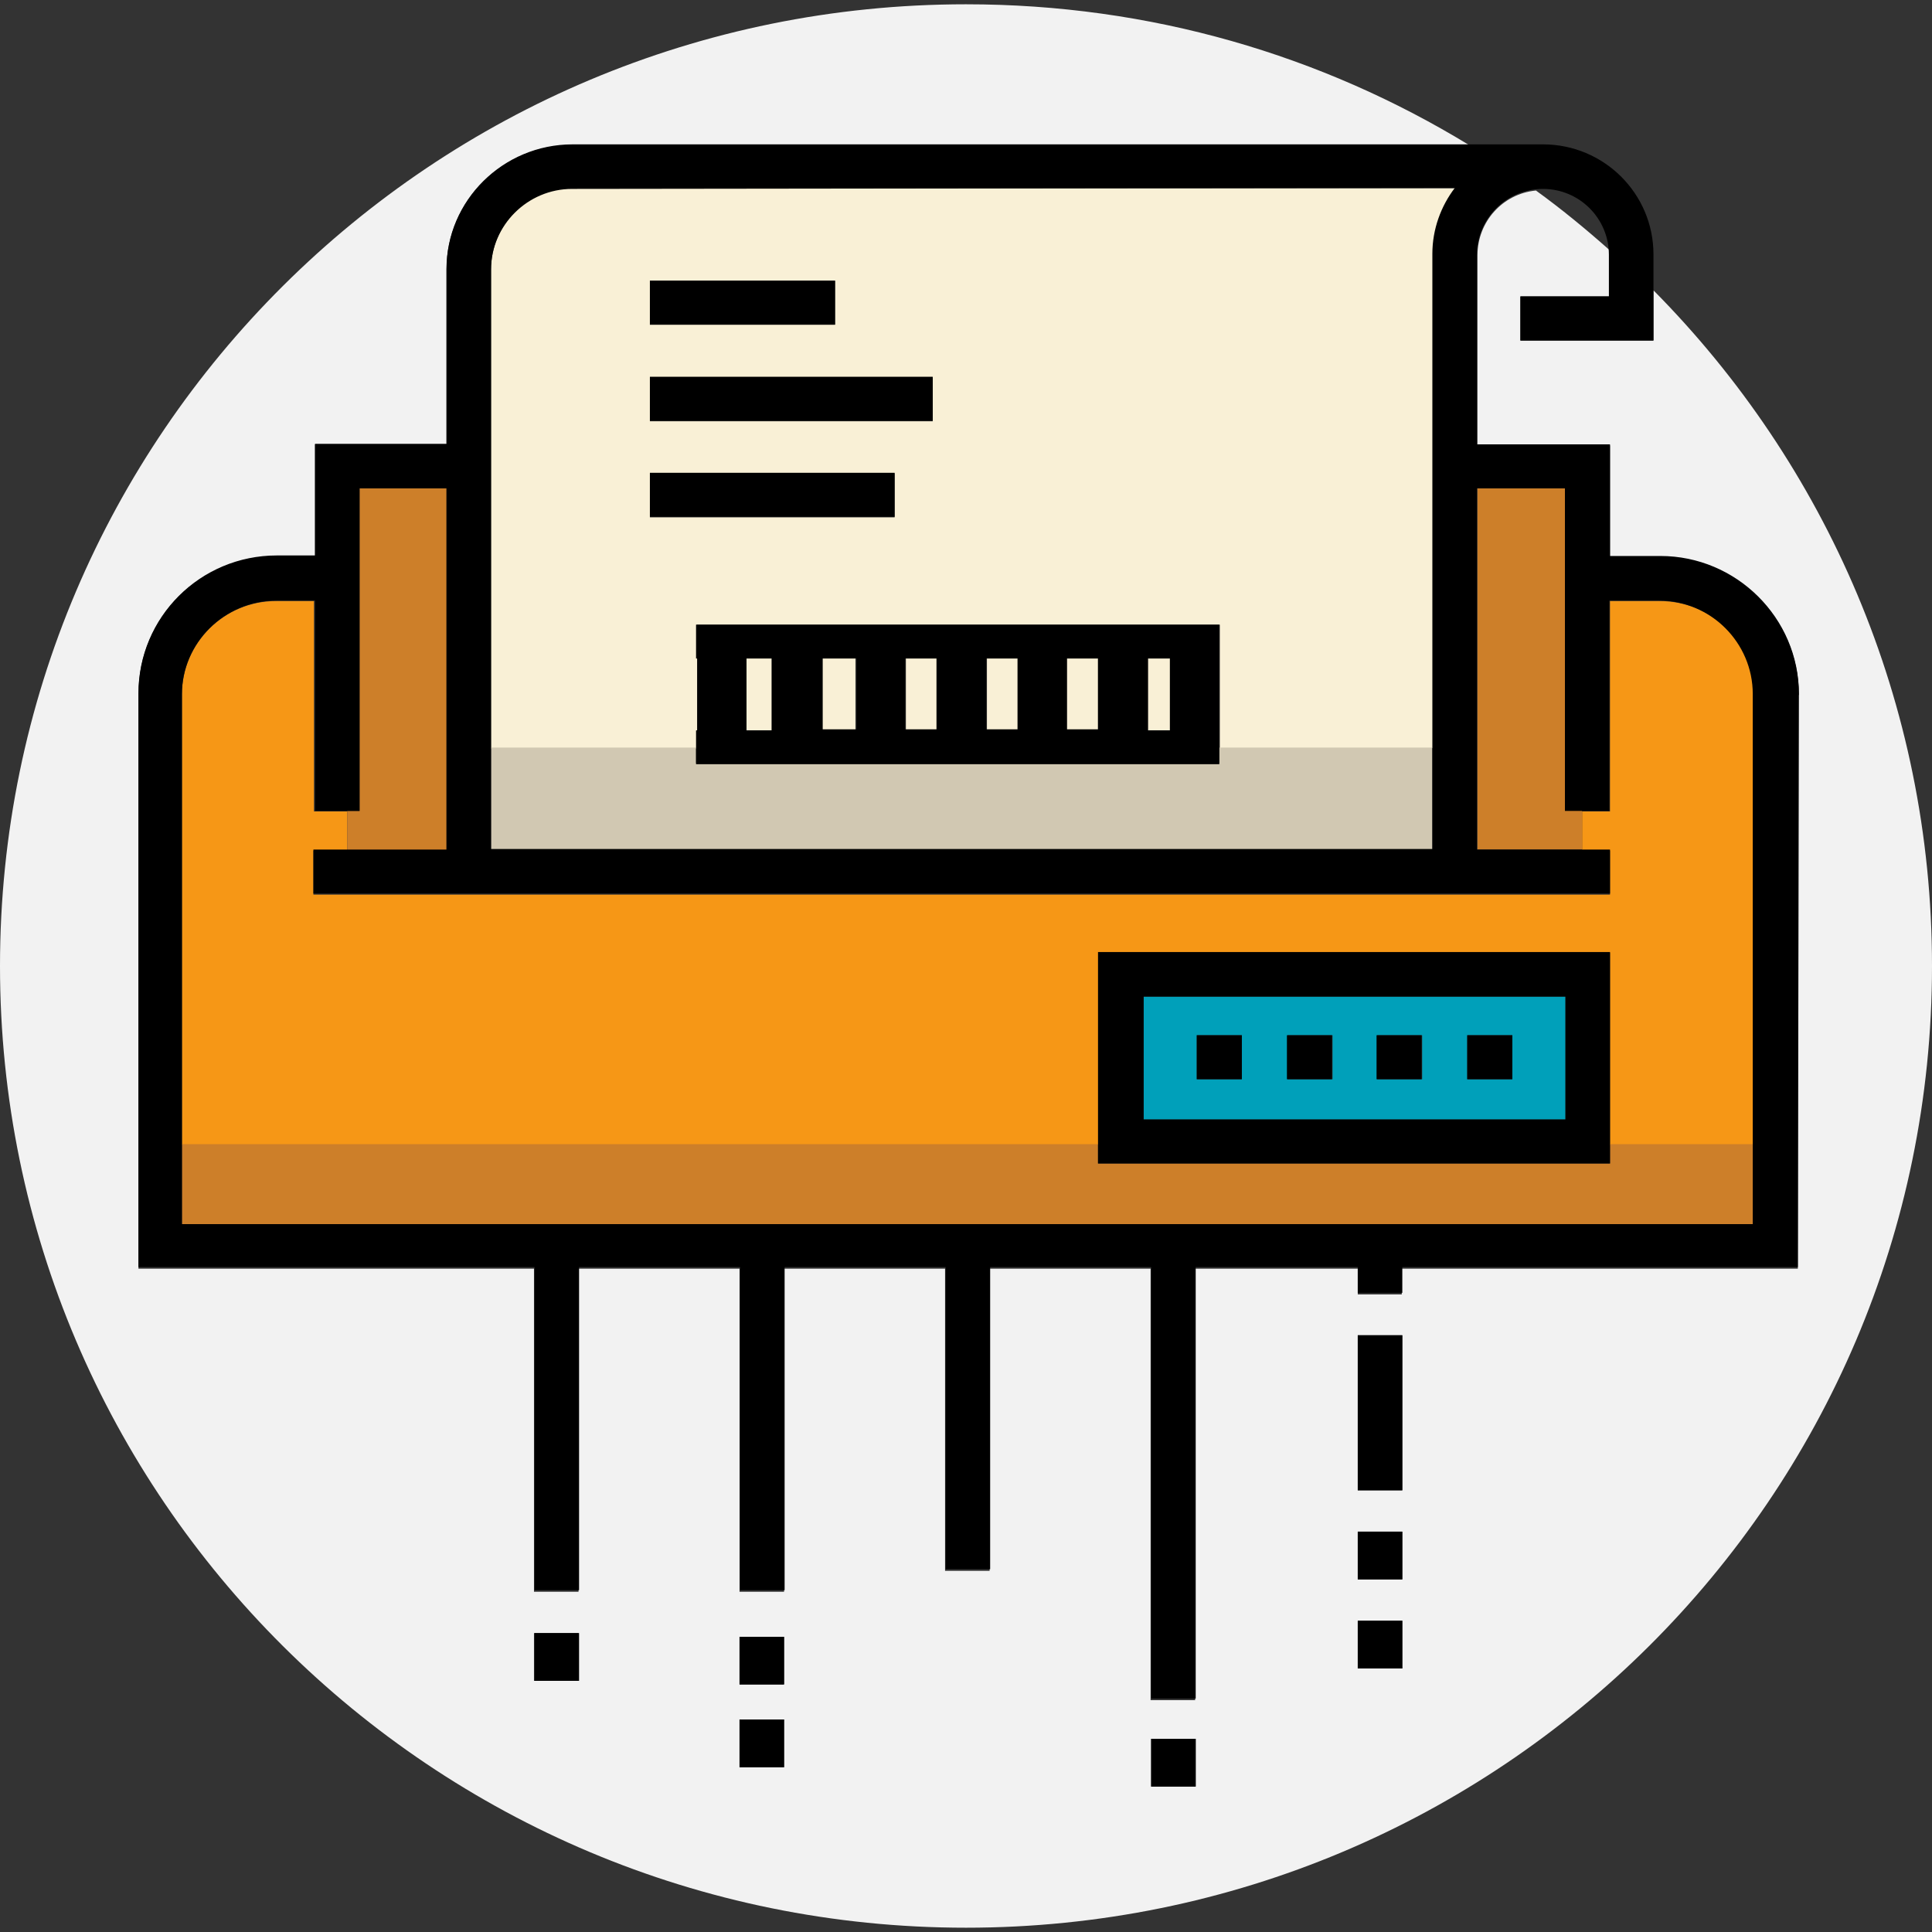
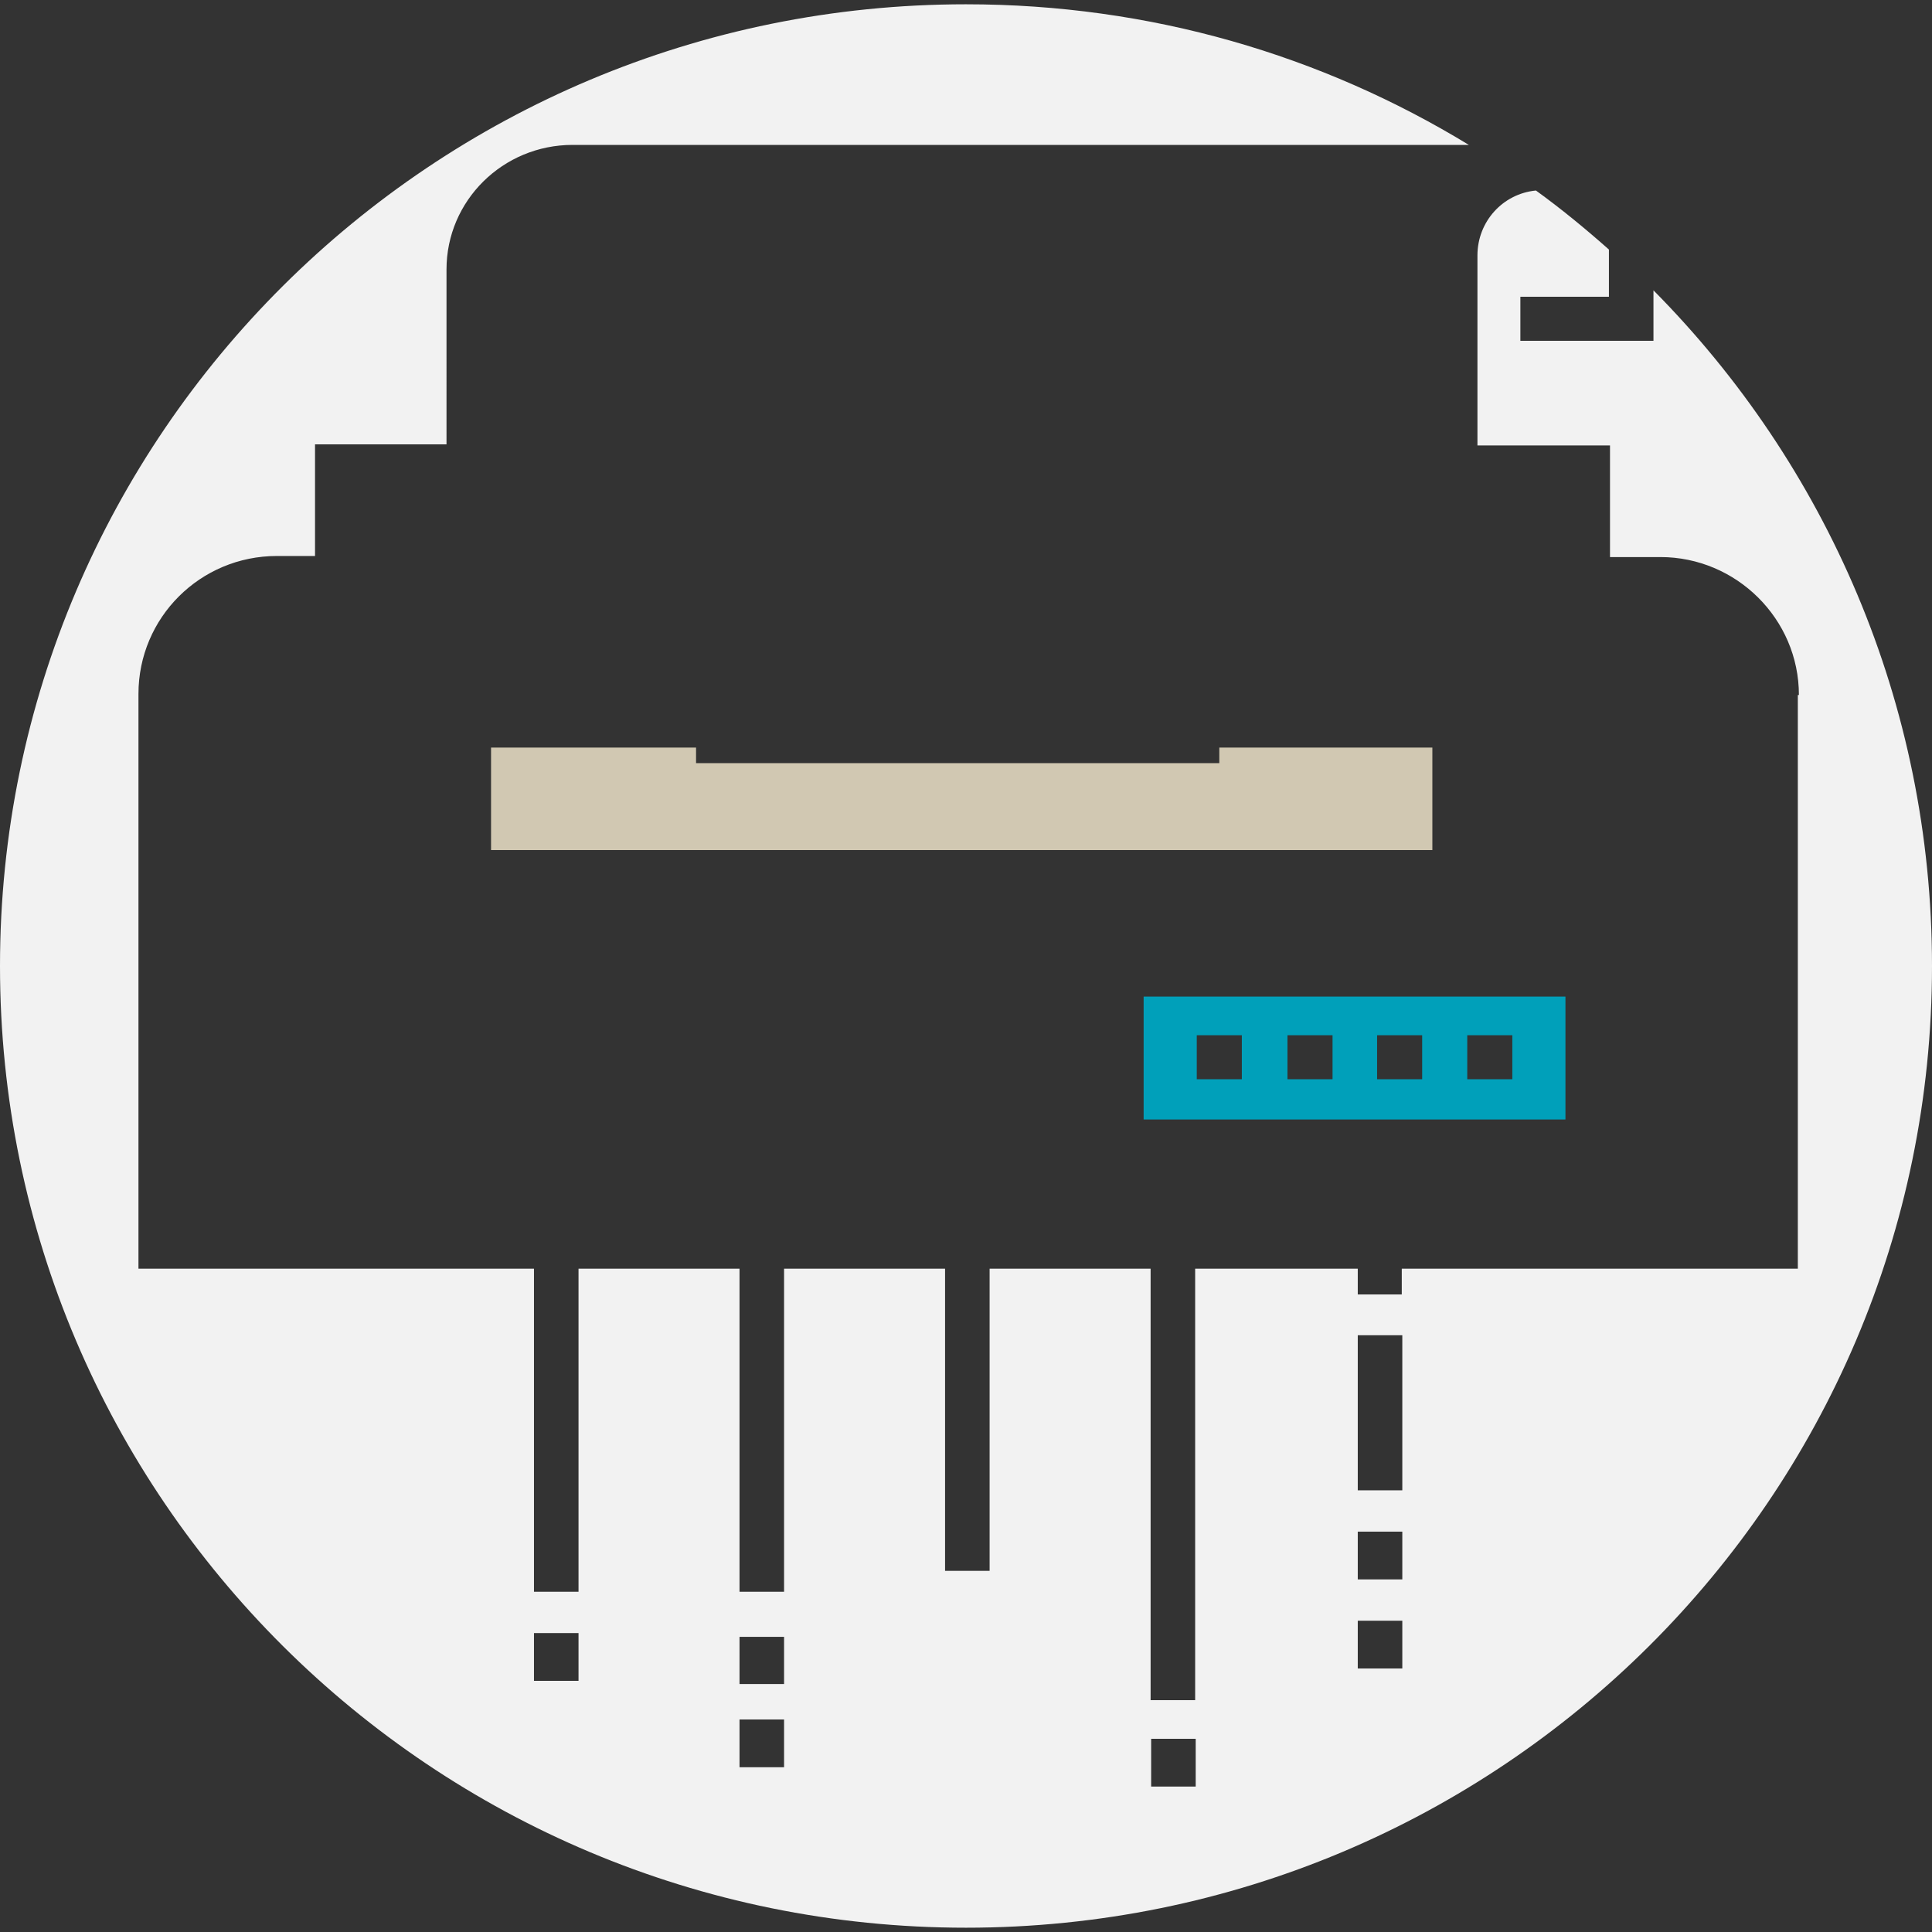
<svg xmlns="http://www.w3.org/2000/svg" width="360" height="360">
  <rect width="100%" height="100%" fill="#333333" stroke="none" />
  <path d="M308.1 54.1v9.4h-24.8v-8.2h16.5v-8.8c-4.4-3.9-8.9-7.6-13.6-11-6.2.6-10.9 5.8-10.9 12.1V83H300v20.8h9.4c14.1 0 25.8 11.5 25.8 25.7h-.2v106.9h-73.8v4.8H253v-4.8h-30.3v80.4h-8.3v-80.4h-30v56.3h-8.3v-56.3h-30v60.2h-8.3v-60.2h-30v60.2h-8.3v-60.2H25.8V129.3c0-14.2 11.5-25.7 25.8-25.7h7.1V82.8h24.5V50.2c0-12.8 10.5-23.2 23.5-23.2h167C246.3 10.3 214.4.8 180 .8 80.6.8 0 81 0 180s80.6 179.2 180 179.2S360 279 360 180c0-49.1-19.8-93.5-51.9-125.9zM107.8 313.2h-8.3v-8.9h8.3v8.9zm38.3 16.1h-8.3v-8.9h8.3v8.9zm0-15.5h-8.3V305h8.3v8.8zm76.7 19.1h-8.3V324h8.3v8.9zm38.4-22H253V302h8.3v8.9zm0-16.6H253v-8.9h8.3v8.9zm0-16.6H253v-28.9h8.3v28.9z" fill-rule="evenodd" clip-rule="evenodd" fill="#f2f2f2" />
-   <path d="M91.5 50.2v89.3h38.3v-3.4h.2v-13.4h-.2v-6.3h97.5v23H267v-92c0-4.7 1.6-8.9 4.2-12.3H106.7c-8.4-.1-15.2 6.7-15.2 15.1zm75.2 46.2h-45.6v-8.2h45.6v8.2zm7.1-17.9h-52.7v-8.2h52.7v8.2zm-52.7-26.2h34.5v8.2h-34.5v-8.2zm47.7 70.4h5.8v13.4h-5.8v-13.4zm45.1 0h4.1v13.4h-4.1v-13.4zm-60.8 0h6.3v13.4h-6.3v-13.4zm45.7 0h5.8v13.4h-5.8v-13.4zm-14.9 0h5.8v13.4h-5.8v-13.4zm-44.8 0h4.7v13.4h-4.7v-13.4z" fill="#f9f0d6" />
  <path fill-rule="evenodd" clip-rule="evenodd" fill="#d1c8b2" d="M227.2 142.2h-97.5v-2.9H91.5v19.1h175.4v-19.1h-39.7z" />
-   <path d="M33.9 213.3h170.8v-35.8H300v35.8h26.8v-83.9c0-9.7-7.9-17.4-17.5-17.4H300v39.2h-5.2v7.3h5.2v8.2H58.4v-8.2h6.3v-7.3h-6.2V112h-7.1c-9.7 0-17.5 7.9-17.5 17.4v83.9z" fill-rule="evenodd" clip-rule="evenodd" fill="#f69716" />
  <path d="M291.7 185.7h-78.6v22.9h78.6v-22.9zm-60.3 15.4H223v-8.2h8.4v8.2zm16.9 0h-8.4v-8.2h8.4v8.2zm16.7 0h-8.4v-8.2h8.4v8.2zm16.8 0h-8.4v-8.2h8.4v8.2z" fill="#00a0ba" />
-   <path d="M83.2 158.4V91H67v60.1h-2.3v7.3h18.5zm208.5-7.3V91h-16.4v67.3h19.5V151h-3.1zm8.3 65.7h-95.4v-3.6H33.9v14.9h292.9v-14.9H300v3.6z" fill="#cd7f29" />
-   <path d="M335.2 129.3c0-14.2-11.7-25.7-25.8-25.7H300V82.8h-24.8V47.5c0-6.8 5.5-12.3 12.3-12.3 6.8 0 12.3 5.5 12.3 12.3v7.7h-16.5v8.2h24.8v-16c0-11.3-9.2-20.5-20.6-20.5H106.7c-13 0-23.5 10.5-23.5 23.2v32.6H58.7v20.8h-7.1c-14.3 0-25.8 11.5-25.8 25.7v106.9h73.8v60.2h8.3v-60.2h30v60.2h8.3v-60.2h30v56.3h8.3v-56.3h30v80.4h8.3v-80.4H253v4.8h8.3v-4.8H335l.2-106.8zM51.6 111.9h7.1v39.2H67V91h16.2v67.3H58.4v8.2H300v-8.2h-24.8V91h16.4v60.1h8.3v-39.2h9.2c9.7 0 17.5 7.9 17.5 17.4v98.8H33.9v-98.8c0-9.5 7.9-17.4 17.7-17.4zM271.1 35c-2.6 3.4-4.2 7.7-4.2 12.3v110.9H91.5v-108c0-8.2 6.8-15 15.1-15l164.5-.2zm-150 17.3h34.5v8.2h-34.5v-8.2zm0 17.9h52.7v8.2h-52.7v-8.2zm0 17.9h45.6v8.2h-45.6v-8.2zm106.1 54.1v-25.8h-97.5v6.3h.2v13.4h-.2v6.3h97.5v-.2zm-22.6-6.3h-5.8v-13.2h5.8v13.2zm9.3-13.2h4.1v13.4h-4.1v-13.4zm-24.3 13.2h-5.8v-13.2h5.8v13.2zm-15.1 0h-5.8v-13.2h5.8v13.2zm-14.9 0h-6.3v-13.2h6.3v13.2zm-20.5-13.2h4.7v13.4h-4.7v-13.4zM300 216.8v-39.4h-95.4v39.4H300zm-86.9-31.1h78.6v22.9h-78.6v-22.9zm9.9 7.2h8.4v8.2H223v-8.2zm16.8 0h8.4v8.2h-8.4v-8.2zm16.7 0h8.4v8.2h-8.4v-8.2zm16.9 0h8.4v8.2h-8.4v-8.2zM253 248.8h8.3v28.9H253v-28.9zm0 36.6h8.3v8.9H253v-8.9zm0 16.6h8.3v8.9H253V302zm-115.2 3h8.3v8.9h-8.3V305zm0 15.4h8.3v8.9h-8.3v-8.9zm76.7 3.6h8.3v8.9h-8.3V324zM99.6 304.3h8.3v8.9h-8.3v-8.9z" />
</svg>